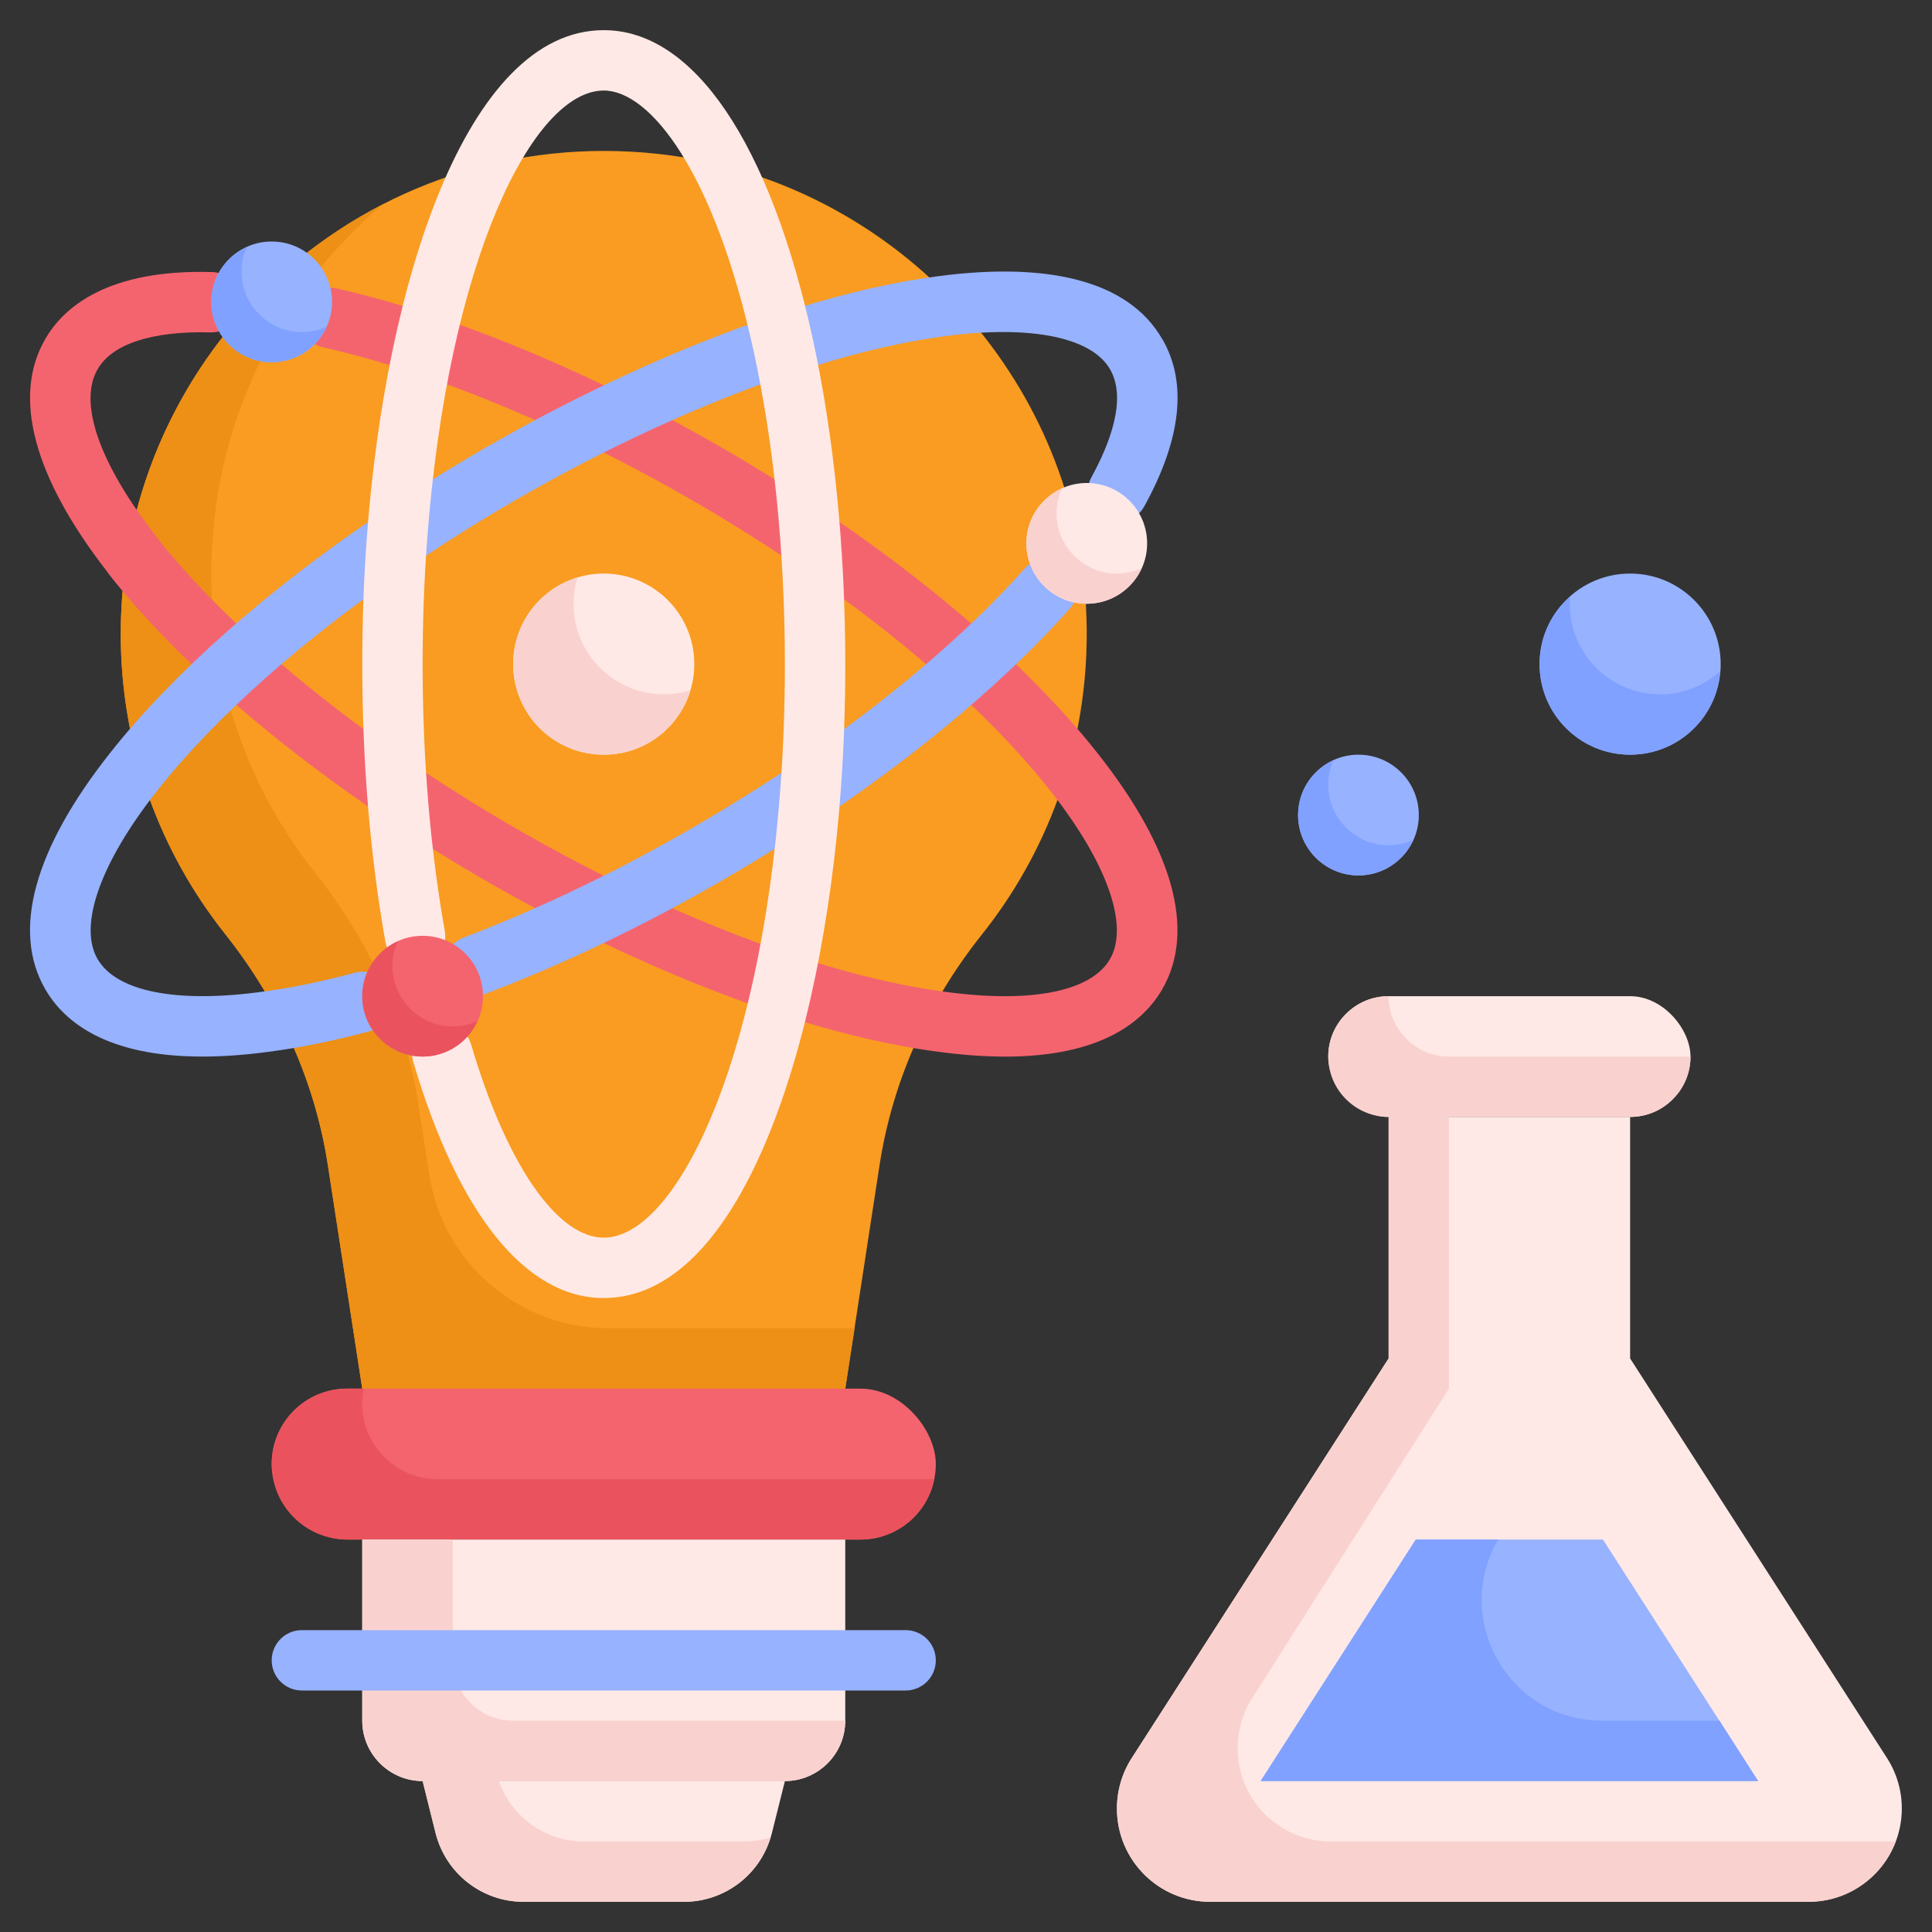
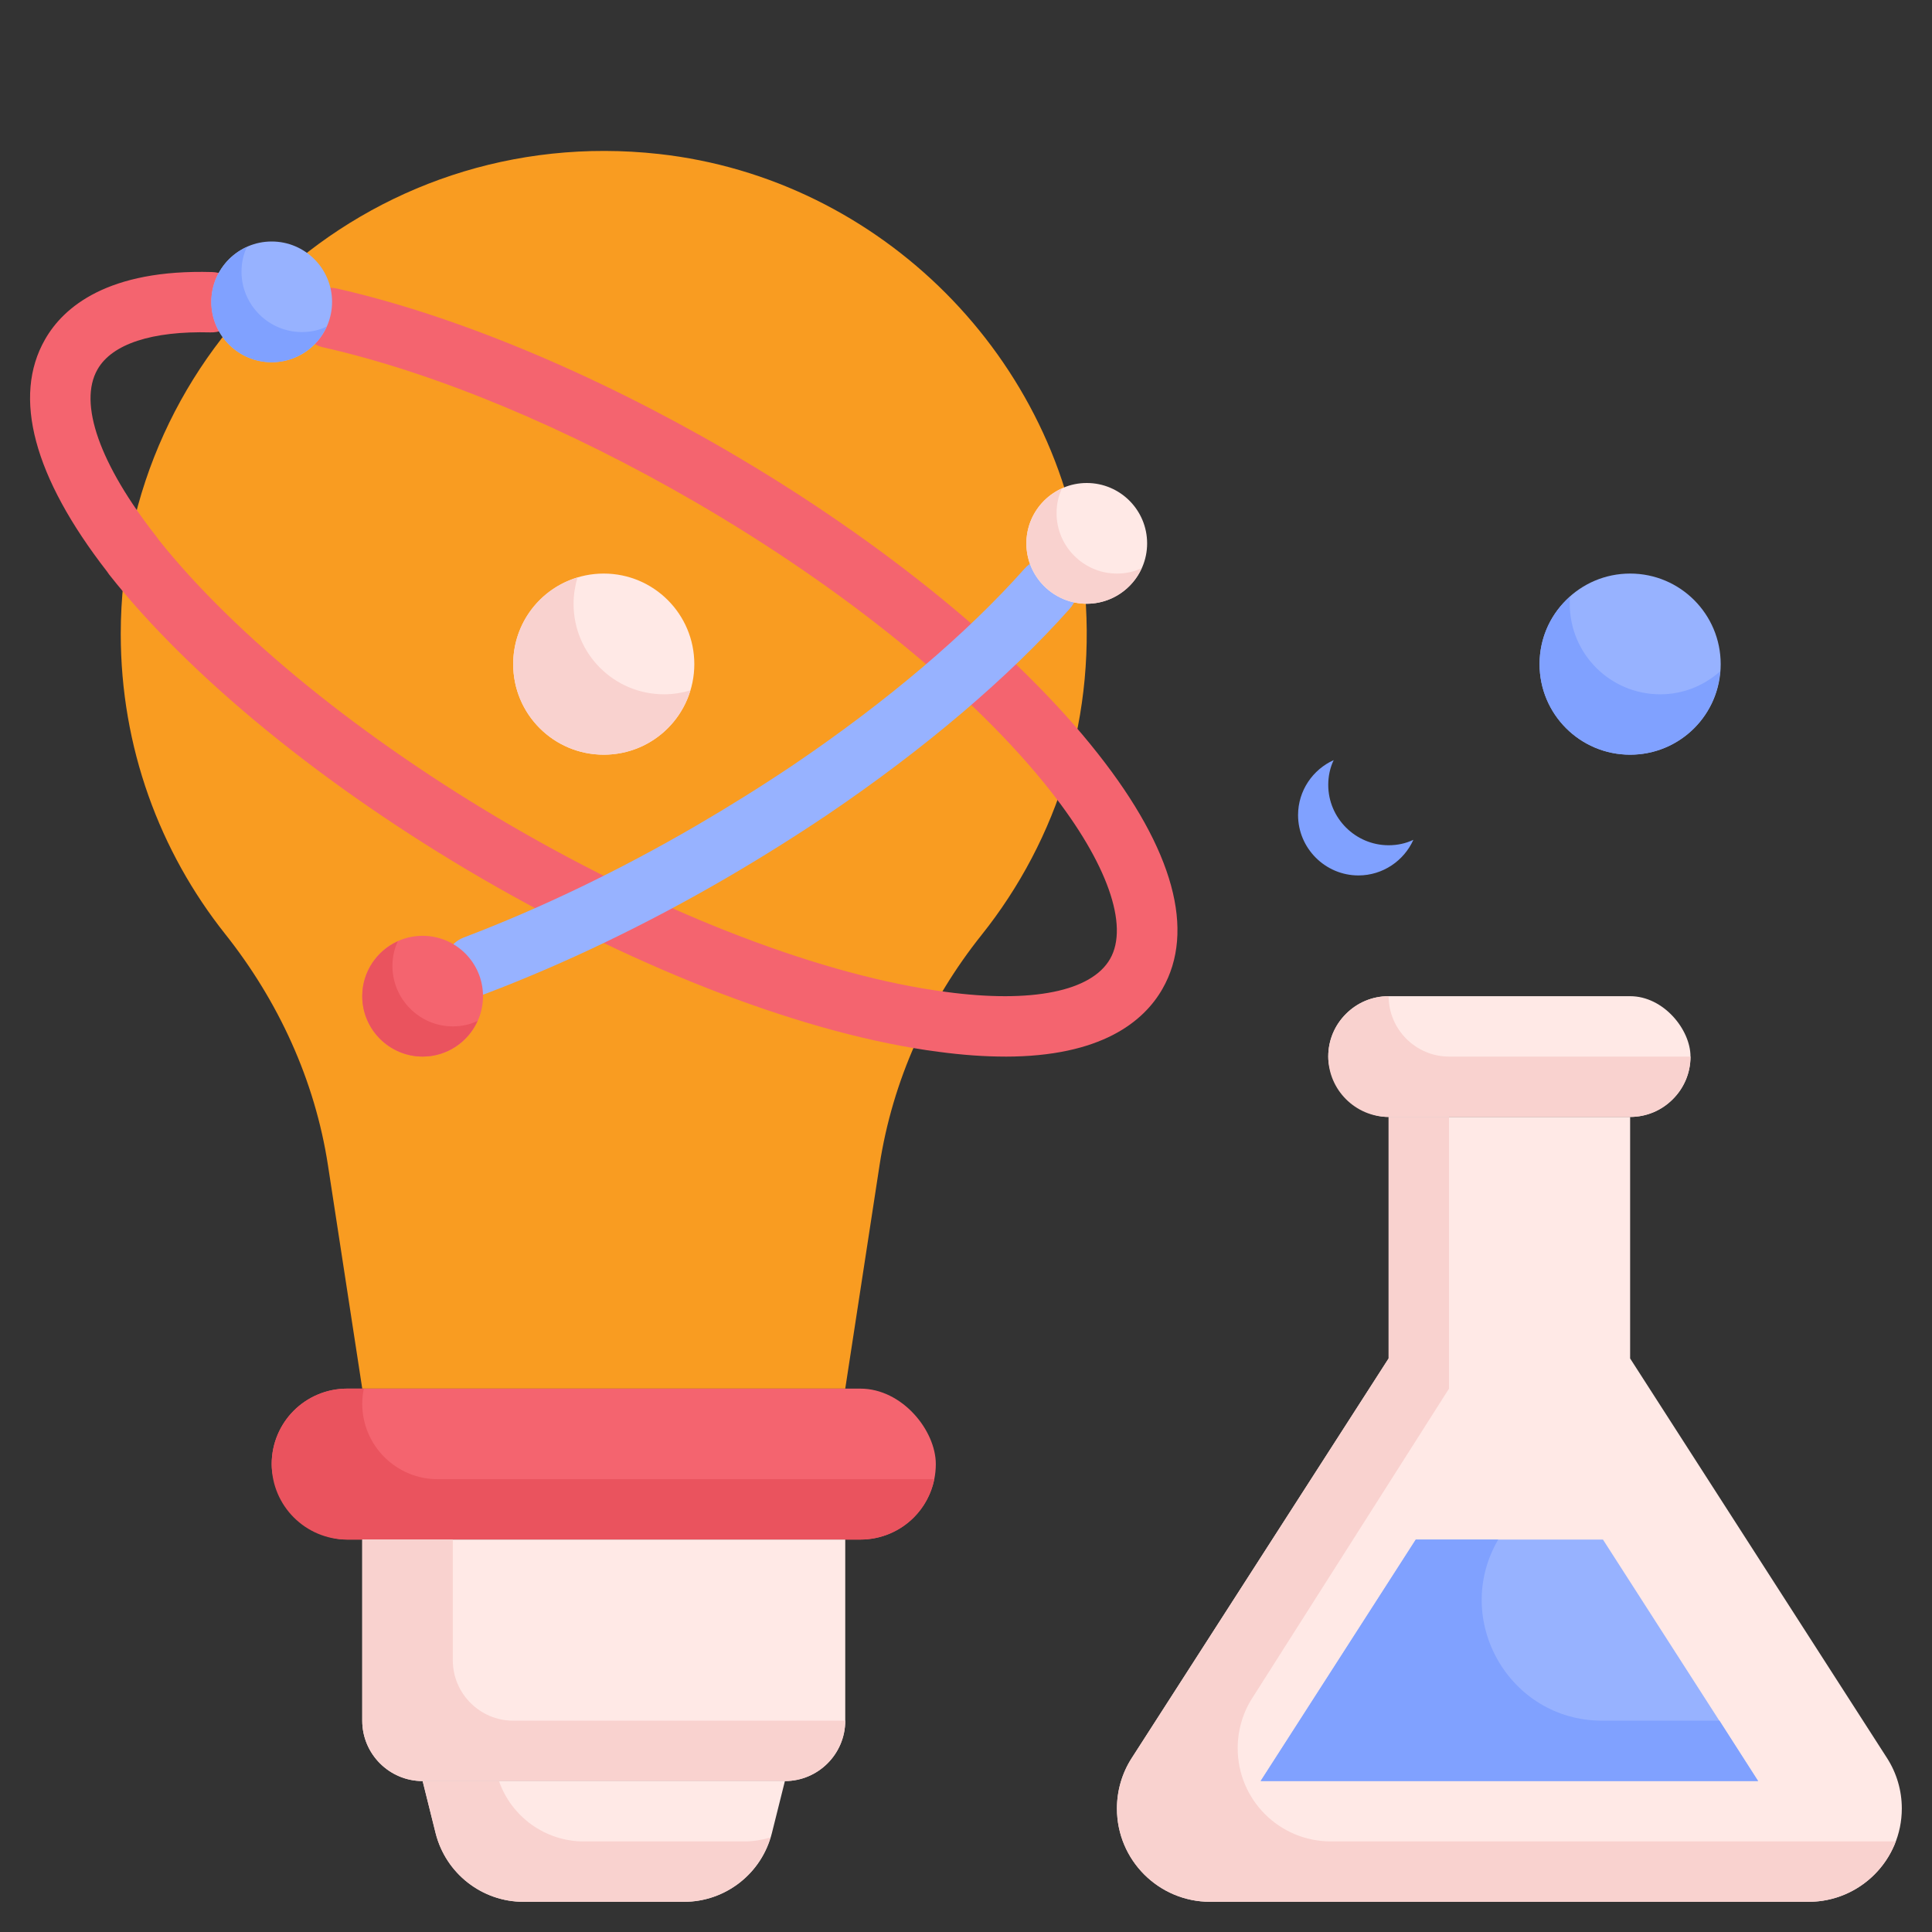
<svg xmlns="http://www.w3.org/2000/svg" id="Science_And_Tech" height="512" viewBox="0 0 64 64" width="512">
  <rect x="0" y="0" width="64" height="64" fill="#333333" stroke="none" />
  <path d="m35.904 19.221c.479 4.457-.868 8.594-3.387 11.749-1.766 2.213-2.951 4.831-3.381 7.63l-1.136 7.4h-16l-1.136-7.399c-.432-2.812-1.637-5.434-3.406-7.662-2.165-2.726-3.458-6.18-3.458-9.939 0-9.442 8.168-16.967 17.828-15.899 7.351.813 13.286 6.767 14.077 14.12z" fill="#f99c21" />
-   <path d="m28.31 44-.31 2h-16l-1.14-7.4c-.43-2.81-1.63-5.43-3.4-7.66-2.17-2.73-3.46-6.18-3.46-9.94 0-6.2 3.52-11.58 8.68-14.23-3.47 2.94-5.68 7.32-5.68 12.23 0 3.76 1.29 7.21 3.46 9.94 1.77 2.23 2.97 4.85 3.4 7.66l.36 2.31c.45 2.93 2.97 5.09 5.93 5.09h8.16z" fill="#ed9015" />
  <circle cx="20" cy="22" fill="#ffe9e6" r="3" />
  <path d="m22.87 22.87c-.37 1.24-1.51 2.13-2.87 2.13-1.66 0-3-1.34-3-3 0-1.36.89-2.5 2.13-2.87-.08.27-.13.57-.13.87 0 1.66 1.34 3 3 3 .3 0 .6-.05.87-.13z" fill="#f9d2cf" />
  <rect fill="#f4646f" height="5" rx="2.5" width="22" x="9" y="46" />
  <path d="m30.95 49c-.1.49-.34.93-.68 1.27-.45.45-1.08.73-1.77.73h-17c-1.38 0-2.5-1.12-2.5-2.5 0-.69.28-1.32.73-1.77s1.08-.73 1.77-.73h.55c-.03.16-.05.33-.05.5 0 1.38 1.12 2.5 2.5 2.5z" fill="#ea535e" />
  <path d="m12 51h16v6c0 1.104-.896 2-2 2h-12c-1.104 0-2-.896-2-2z" fill="#ffe9e6" />
  <path d="m28 57c0 1.1-.9 2-2 2h-12c-1.1 0-2-.9-2-2v-6h3v4c0 1.1.9 2 2 2z" fill="#f9d2cf" />
  <path d="m22.658 63h-5.315c-1.377 0-2.577-.937-2.91-2.272l-.432-1.728h12l-.432 1.728c-.334 1.335-1.534 2.272-2.91 2.272z" fill="#ffe9e6" />
  <path d="m25.52 60.87c-.38 1.26-1.54 2.13-2.86 2.13h-5.32c-1.37 0-2.57-.94-2.91-2.27l-.43-1.73h2.53c.41 1.18 1.53 2 2.81 2h5.32c.3 0 .59-.05.86-.13z" fill="#f9d2cf" />
-   <path d="m30 56h-20c-.552 0-1-.448-1-1s.448-1 1-1h20c.552 0 1 .448 1 1s-.448 1-1 1z" fill="#97b2ff" />
  <path d="m63 59.908c0 1.708-1.384 3.092-3.092 3.092h-19.816c-1.708 0-3.092-1.384-3.092-3.092 0-.593.171-1.173.491-1.672l8.509-13.236v-8h8v8l8.509 13.236c.321.499.491 1.079.491 1.672z" fill="#ffe9e6" />
  <path d="m62.8 61c-.44 1.17-1.57 2-2.89 2h-19.82c-1.71 0-3.09-1.38-3.09-3.09 0-.59.17-1.18.49-1.67l8.51-13.24v-8h2v9l-6.51 10.24c-.32.49-.49 1.08-.49 1.67 0 1.71 1.38 3.09 3.09 3.09h18.71z" fill="#f9d2cf" />
  <path d="m58.24 59h-16.48l5.14-8h6.2z" fill="#97b2ff" />
  <path d="m58.24 59h-16.48l5.14-8h2.73c-1.54 2.64.35 6 3.45 6h3.88z" fill="#80a1ff" />
  <rect fill="#ffe9e6" height="4" rx="2" width="12" x="44" y="33" />
  <path d="m56 35c0 .55-.22 1.05-.59 1.41-.36.37-.86.59-1.41.59h-8c-1.1 0-2-.9-2-2 0-.55.22-1.05.59-1.41.36-.37.86-.59 1.41-.59 0 1.1.9 2 2 2z" fill="#f9d2cf" />
-   <circle cx="45" cy="27" fill="#97b2ff" r="2" />
  <circle cx="54" cy="22" fill="#97b2ff" r="3" />
  <path d="m56.98 22.24c-.11 1.55-1.4 2.76-2.98 2.76-1.66 0-3-1.34-3-3 0-.9.39-1.7 1.02-2.24-.02.08-.02.16-.02.24 0 1.66 1.34 3 3 3 .76 0 1.45-.29 1.98-.76z" fill="#80a1ff" />
  <path d="m33.294 35.001c-.657 0-1.39-.049-2.208-.159-4.289-.556-9.812-2.655-15.149-5.756-5.156-2.998-9.648-6.664-12.323-10.056-.024-.031-.047-.063-.067-.096-2.433-3.133-3.144-5.79-2.055-7.69.607-1.067 2.076-2.332 5.534-2.232.552.014.988.474.974 1.025s-.475.989-1.025.974c-1.942-.052-3.267.385-3.745 1.226-.643 1.122.071 3.143 1.958 5.548.022.028.043.058.062.088 2.533 3.18 6.789 6.632 11.694 9.485 5.116 2.973 10.367 4.979 14.406 5.502 2.829.379 4.807-.019 5.423-1.095.636-1.109-.1-3.185-1.967-5.554-2.512-3.198-6.793-6.684-11.748-9.565-4.264-2.477-8.641-4.3-12.326-5.134-.458-.092-.806-.496-.806-.98 0-.626.616-1.11 1.225-.976 3.882.876 8.468 2.78 12.912 5.361 5.165 3.003 9.653 6.669 12.313 10.057 2.498 3.168 3.234 5.861 2.131 7.785-.619 1.081-2.026 2.243-5.212 2.243z" fill="#f4646f" />
  <g fill="#97b2ff">
    <path d="m33.943 18.835c-1.924 2.163-4.571 4.409-7.651 6.495-1.032.694-2.12 1.375-3.235 2.025-2.551 1.484-5.139 2.729-7.692 3.7-.516.196-.775.773-.579 1.29.151.399.532.645.935.645.118 0 .238-.021.355-.066 2.654-1.009 5.342-2.301 7.988-3.841 1.152-.672 2.277-1.377 3.347-2.096 3.218-2.179 5.994-4.539 8.027-6.824.367-.413.33-1.044-.082-1.412-.411-.366-1.045-.331-1.412.083z" />
-     <path d="m38.508 11.244c-1.111-1.946-3.83-2.648-7.866-2.033-1.524.228-3.213.649-5.02 1.251-3.121 1.047-6.469 2.587-9.686 4.454-1.19.693-2.317 1.403-3.344 2.104-3.719 2.502-6.904 5.326-8.967 7.95-2.498 3.17-3.236 5.862-2.133 7.786.619 1.083 2.027 2.245 5.212 2.244.656 0 1.389-.049 2.205-.159 1.045-.136 2.176-.367 3.361-.686.533-.144.849-.692.705-1.226-.143-.533-.692-.85-1.226-.705-1.1.296-2.142.51-3.103.634-2.829.381-4.803-.019-5.419-1.097-.635-1.108.101-3.184 1.969-5.554 1.938-2.466 4.961-5.139 8.518-7.532.994-.678 2.081-1.362 3.228-2.031 3.1-1.799 6.322-3.282 9.315-4.286 1.696-.565 3.271-.959 4.685-1.17 3.013-.461 5.193-.068 5.832 1.049.567.988-.023 2.487-.618 3.57-.267.484-.09 1.092.395 1.358.482.266 1.093.09 1.357-.395 1.226-2.229 1.428-4.089.602-5.527z" />
  </g>
-   <path d="m20 43c-2.583 0-4.824-2.78-6.31-7.828-.156-.53.147-1.085.677-1.242.527-.154 1.085.147 1.242.677 1.16 3.943 2.843 6.392 4.391 6.392 2.334 0 5.162-5.579 5.853-14.914.098-1.308.147-2.683.147-4.086 0-3.68-.358-7.268-1.037-10.377-1.307-5.957-3.435-8.623-4.963-8.623-2.334 0-5.162 5.582-5.853 14.924-.098 1.308-.147 2.679-.147 4.076 0 3.117.247 6.093.735 8.846.096.544-.267 1.062-.81 1.159-.548.094-1.063-.267-1.159-.81-.508-2.867-.765-5.96-.765-9.194 0-1.447.051-2.868.153-4.225.617-8.35 3.283-16.776 7.847-16.776 2.974 0 5.495 3.716 6.917 10.196.709 3.248 1.083 6.983 1.083 10.804 0 1.453-.051 2.878-.153 4.235-.618 8.344-3.284 16.765-7.847 16.765z" fill="#ffe9e6" />
  <circle cx="36" cy="18" fill="#ffe9e6" r="2" />
  <circle cx="9" cy="10" fill="#97b2ff" r="2" />
  <circle cx="14" cy="33" fill="#f4646f" r="2" />
  <path d="m15.82 33.82c-.31.69-1.01 1.18-1.82 1.18-1.1 0-2-.9-2-2 0-.81.49-1.51 1.18-1.82-.12.25-.18.53-.18.82 0 1.1.9 2 2 2 .29 0 .57-.06.82-.18z" fill="#ea535e" />
  <path d="m10.82 10.82c-.31.69-1.01 1.18-1.82 1.18-1.1 0-2-.9-2-2 0-.81.49-1.51 1.18-1.82-.12.25-.18.53-.18.82 0 1.1.9 2 2 2 .29 0 .57-.06.82-.18z" fill="#80a1ff" />
  <path d="m37.82 18.82c-.31.69-1.01 1.18-1.82 1.18-1.1 0-2-.9-2-2 0-.81.49-1.51 1.18-1.82-.12.25-.18.53-.18.82 0 1.1.9 2 2 2 .29 0 .57-.06.82-.18z" fill="#f9d2cf" />
  <path d="m46.82 27.82c-.31.69-1.01 1.18-1.82 1.18-1.1 0-2-.9-2-2 0-.81.49-1.51 1.18-1.82-.12.25-.18.53-.18.82 0 1.1.9 2 2 2 .29 0 .57-.06.82-.18z" fill="#80a1ff" />
</svg>